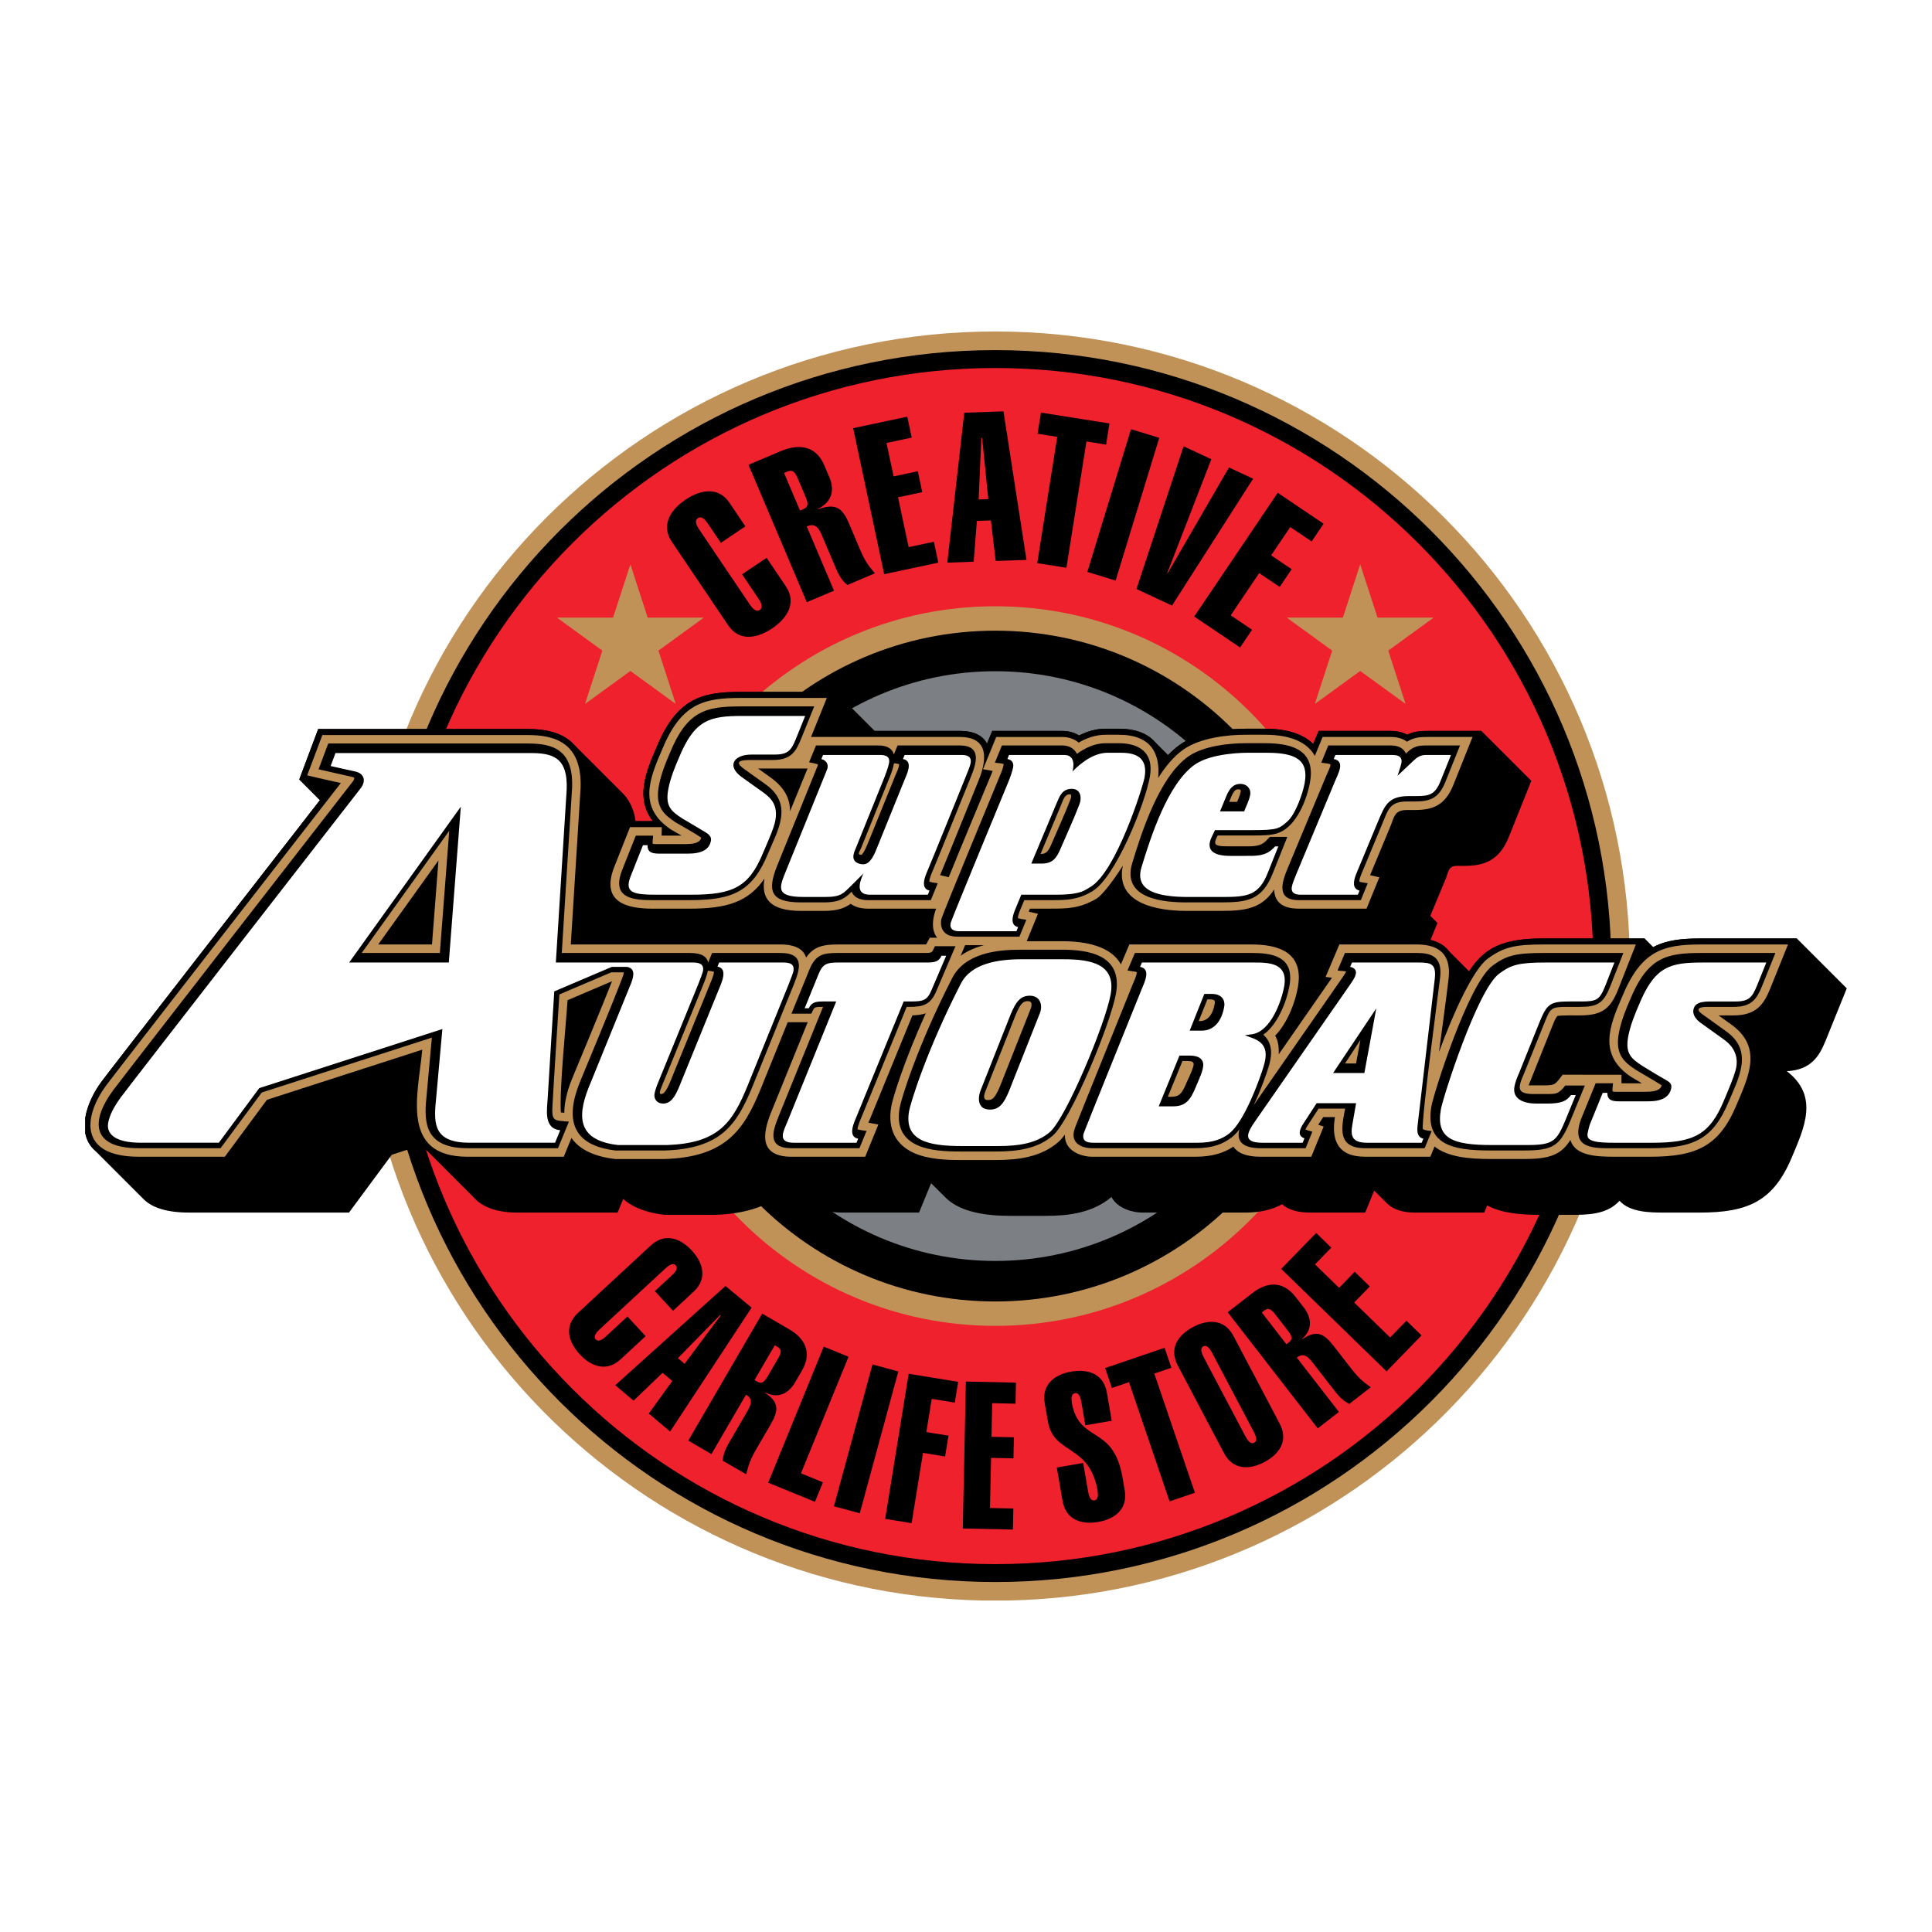
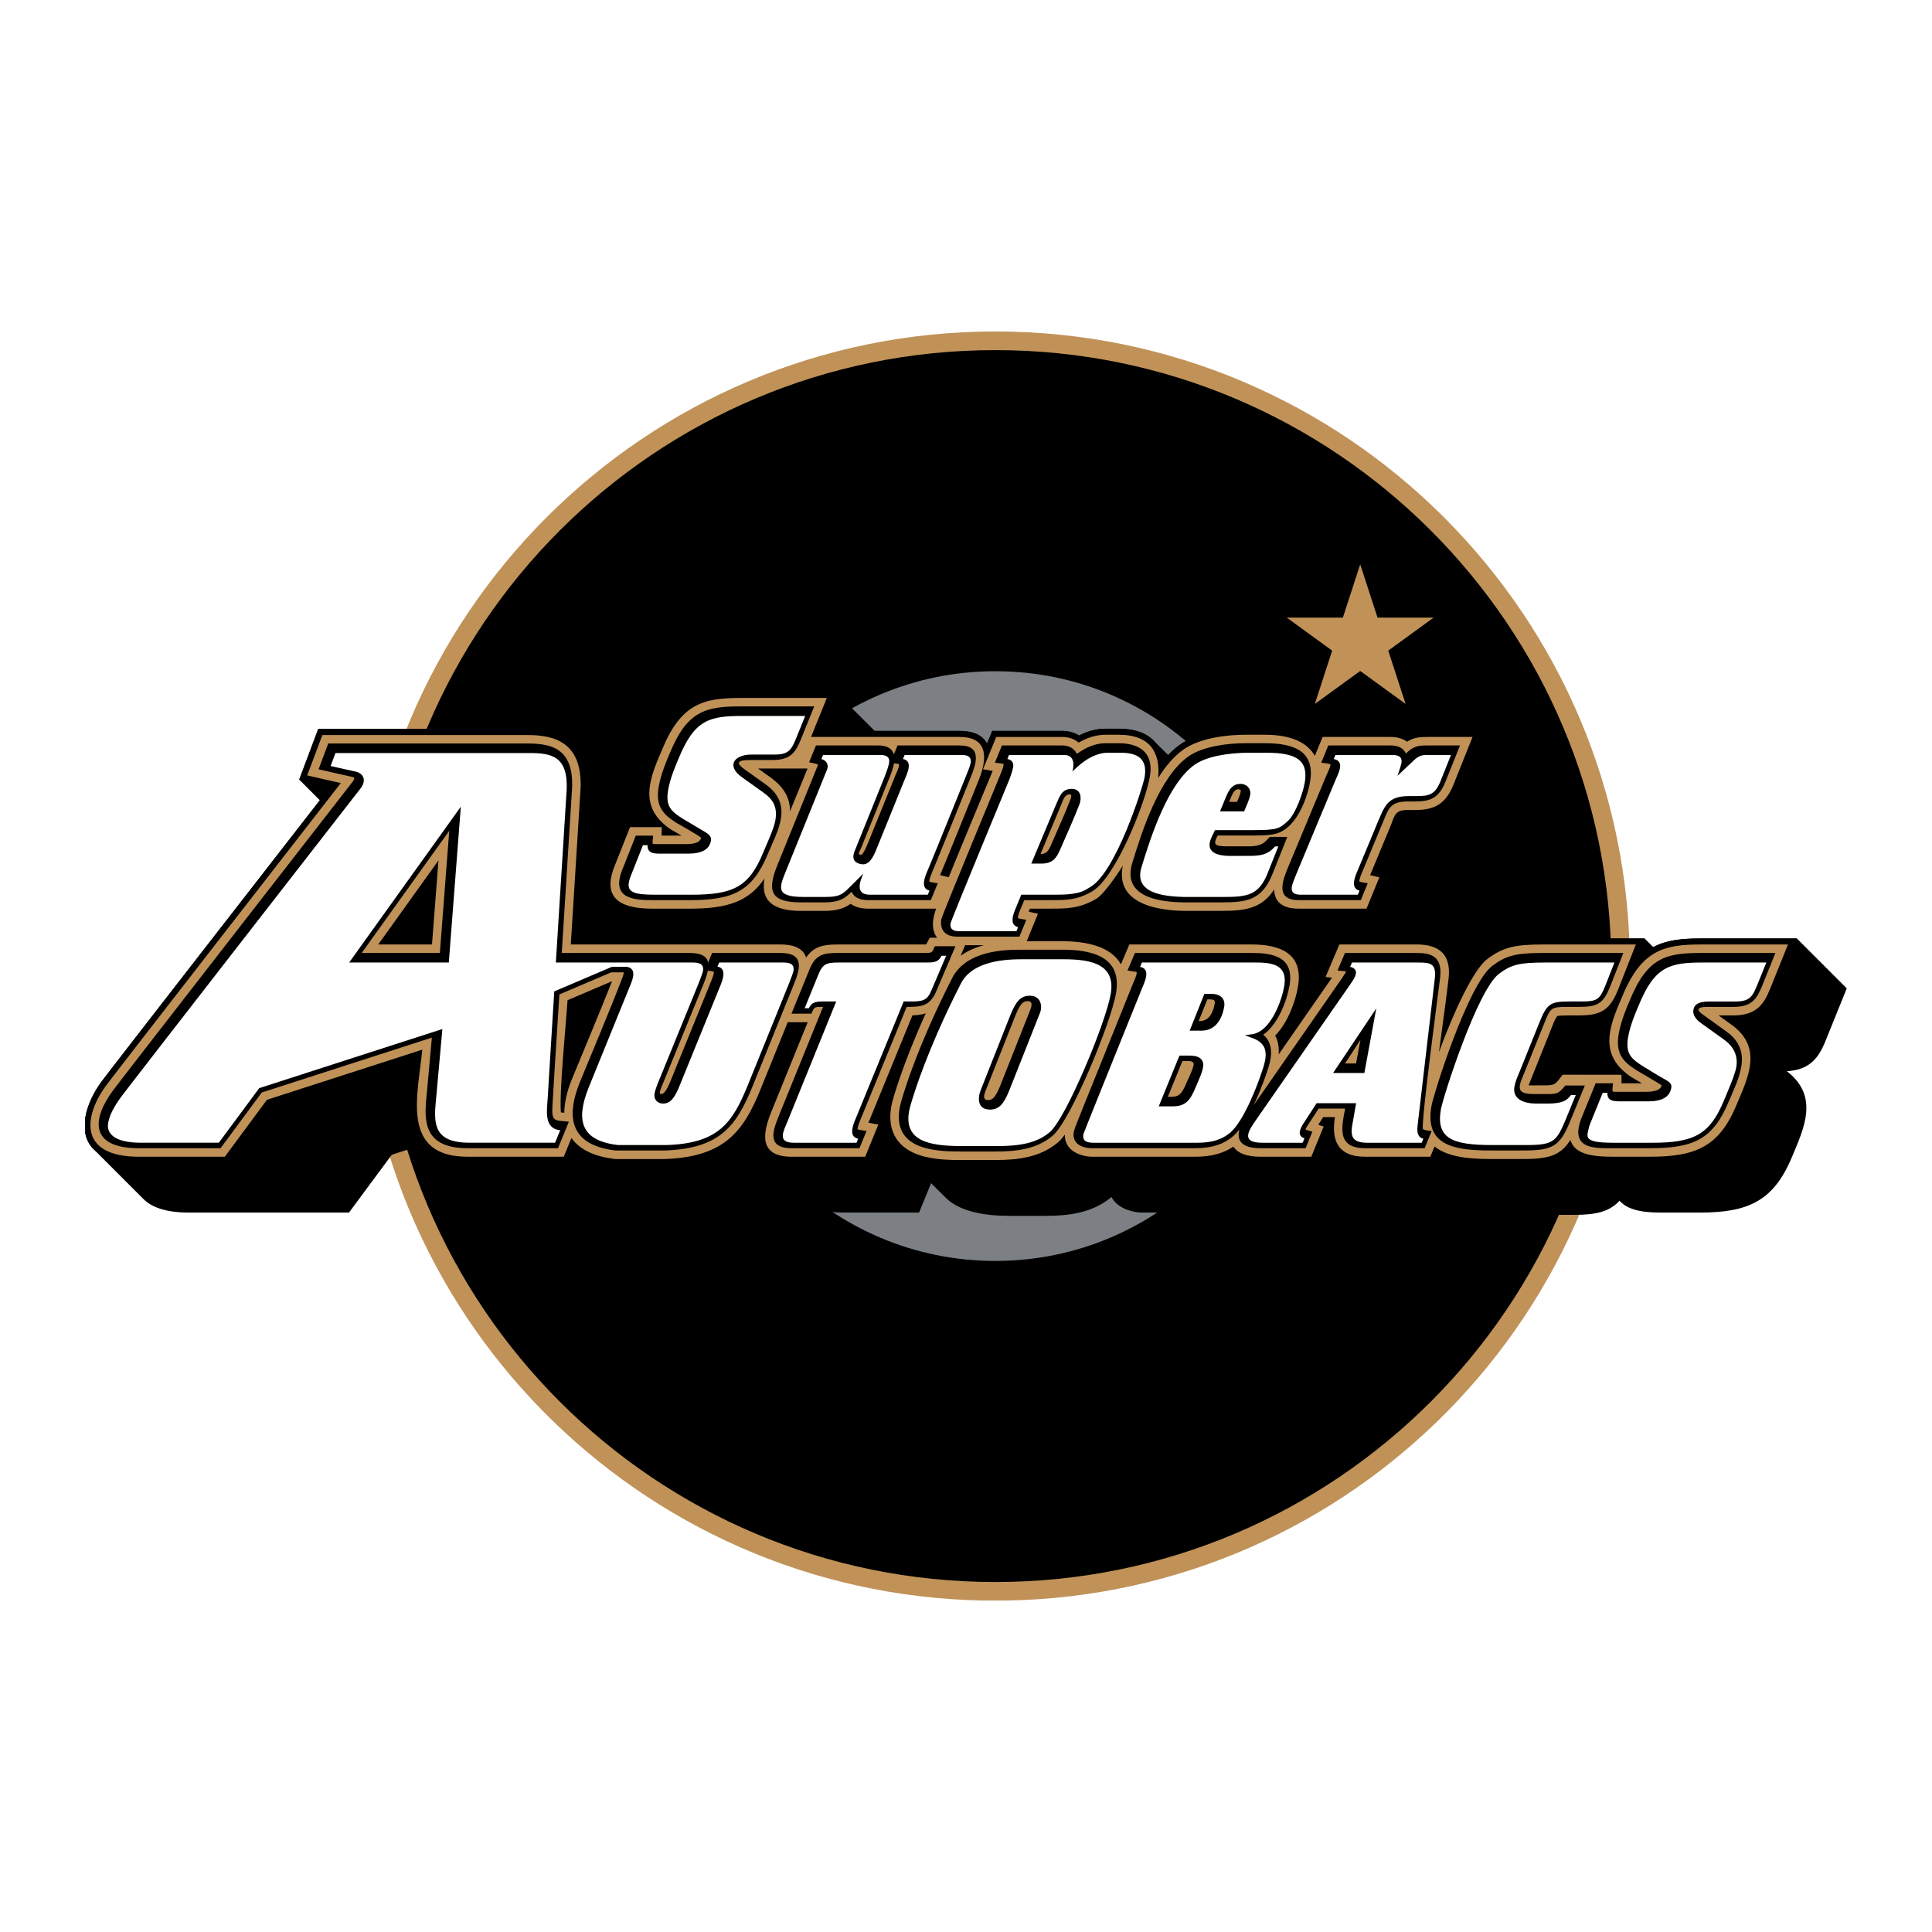
<svg xmlns="http://www.w3.org/2000/svg" version="1.0" id="Layer_1" x="0px" y="0px" width="192.756px" height="192.756px" viewBox="0 0 192.756 192.756" enable-background="new 0 0 192.756 192.756" xml:space="preserve">
  <g>
    <polygon fill-rule="evenodd" clip-rule="evenodd" fill="#FFFFFF" points="0,0 192.756,0 192.756,192.756 0,192.756 0,0  " />
    <path fill-rule="evenodd" clip-rule="evenodd" fill="#C09258" d="M35.986,96.386c0-34.969,28.347-63.315,63.315-63.315   c34.968,0,63.312,28.347,63.312,63.315c0,34.551-27.675,62.635-62.067,63.299h-2.489C63.664,159.021,35.986,130.938,35.986,96.386   L35.986,96.386z" />
    <path fill-rule="evenodd" clip-rule="evenodd" d="M37.846,96.386c0-33.94,27.514-61.455,61.456-61.455   c33.938,0,61.453,27.515,61.453,61.455s-27.515,61.453-61.453,61.453C65.36,157.839,37.846,130.326,37.846,96.386L37.846,96.386z" />
-     <path fill-rule="evenodd" clip-rule="evenodd" fill="#EE212C" d="M39.632,96.386c0-32.956,26.714-59.669,59.67-59.669   c32.954,0,59.668,26.713,59.668,59.669c0,32.954-26.714,59.668-59.668,59.668C66.346,156.055,39.632,129.34,39.632,96.386   L39.632,96.386z" />
-     <path fill-rule="evenodd" clip-rule="evenodd" fill="#C09258" d="M63.403,96.386c0-19.827,16.072-35.899,35.899-35.899   s35.897,16.072,35.897,35.899c0,19.826-16.07,35.897-35.897,35.897S63.403,116.212,63.403,96.386L63.403,96.386z" />
    <path fill-rule="evenodd" clip-rule="evenodd" d="M65.836,96.386c0-18.482,14.983-33.464,33.466-33.464   c18.479,0,33.461,14.981,33.461,33.464c0,18.479-14.981,33.462-33.461,33.462C80.819,129.849,65.836,114.865,65.836,96.386   L65.836,96.386z" />
    <path fill-rule="evenodd" clip-rule="evenodd" fill="#7C8084" d="M69.883,96.386c0-16.248,13.171-29.418,29.419-29.418   c16.246,0,29.417,13.171,29.417,29.418s-13.171,29.418-29.417,29.418C83.054,125.805,69.883,112.634,69.883,96.386L69.883,96.386z" />
    <path fill-rule="evenodd" clip-rule="evenodd" d="M74.036,57.299l1.65,2.445c0.232,0.346,0.497,0.848,0.115,1.107   c-0.38,0.256-0.749-0.177-0.983-0.524l-5.075-7.524c-0.235-0.346-0.498-0.85-0.116-1.108c0.381-0.257,0.748,0.176,0.983,0.524   l1.309,1.94l2.445-1.647l-1.578-2.341c-1.11-1.647-2.89-1.33-4.4-0.312c-1.507,1.017-2.467,2.549-1.357,4.196l5.614,8.322   c1.11,1.648,2.89,1.331,4.398,0.314c1.509-1.019,2.469-2.549,1.359-4.196l-1.918-2.844L74.036,57.299L74.036,57.299z" />
    <polygon fill-rule="evenodd" clip-rule="evenodd" points="93.615,56.136 93.171,54.05 90.656,54.585 89.598,49.615 92.012,49.101    91.57,47.015 89.156,47.528 88.446,44.194 90.963,43.658 90.52,41.571 85.119,42.719 88.214,57.285 93.615,56.136  " />
    <polygon fill-rule="evenodd" clip-rule="evenodd" points="108.395,44.045 110.356,44.357 110.689,42.25 103.853,41.167    103.518,43.274 105.481,43.585 103.485,56.188 106.398,56.646 108.395,44.045  " />
    <polygon fill-rule="evenodd" clip-rule="evenodd" points="111.306,57.924 115.658,43.684 112.839,42.822 108.485,57.061    111.306,57.924  " />
    <polygon fill-rule="evenodd" clip-rule="evenodd" points="120.853,45.818 118.086,44.526 113.386,58.766 116.932,60.417    125.022,47.762 122.616,46.641 116.487,57.211 116.448,57.194 120.853,45.818  " />
    <polygon fill-rule="evenodd" clip-rule="evenodd" points="123.726,64.598 124.918,62.831 122.786,61.392 125.628,57.179    127.673,58.558 128.868,56.79 126.821,55.409 128.729,52.583 130.861,54.022 132.053,52.252 127.477,49.166 119.147,61.511    123.726,64.598  " />
    <path fill-rule="evenodd" clip-rule="evenodd" d="M83.209,58.929l-2.721-6.41c0.962-0.408,1.249,0.266,1.607,1.112l1.324,3.119   c0.401,0.941,0.762,1.312,1.118,1.616l2.752-1.169c-0.38-0.474-0.87-0.926-1.433-2.254l-1.152-2.714   c-0.662-1.56-1.324-2.051-3.08-1.42l-0.017-0.037c1.595-0.792,1.585-2.104,1.152-3.125l-0.516-1.213   c-0.891-2.1-2.696-2.128-4.372-1.415l-3.196,1.355l5.819,13.706L83.209,58.929L83.209,58.929z M78.224,47.187l0.328-0.14   c0.444-0.188,0.725-0.057,1.003,0.597l0.858,2.022c0.278,0.653,0.174,0.947-0.268,1.136l-0.327,0.138L78.224,47.187L78.224,47.187z   " />
    <path fill-rule="evenodd" clip-rule="evenodd" d="M97.64,49.833l0.269-6.121l0.081-0.003l0.611,6.09L97.64,49.833L97.64,49.833z    M94.511,56.136l2.634-0.094l0.317-4.07l1.401-0.049l0.476,4.044l3.073-0.107l-2.297-14.819l-3.909,0.137L94.511,56.136   L94.511,56.136z" />
    <path fill-rule="evenodd" clip-rule="evenodd" d="M62.599,131.349l-2.131,1.973c-0.3,0.279-0.747,0.616-1.032,0.309   c-0.281-0.304,0.087-0.724,0.389-1.004l6.557-6.072c0.302-0.28,0.749-0.616,1.033-0.311c0.283,0.308-0.087,0.728-0.39,1.005   l-1.692,1.568l1.815,1.961l2.039-1.892c1.437-1.327,0.949-2.915-0.171-4.125c-1.121-1.208-2.667-1.817-4.101-0.488l-7.251,6.716   c-1.436,1.329-0.948,2.916,0.173,4.126c1.12,1.21,2.663,1.817,4.101,0.488l2.477-2.294L62.599,131.349L62.599,131.349z" />
    <path fill-rule="evenodd" clip-rule="evenodd" d="M67.634,135.507l4.214-4.312l0.057,0.047l-3.605,4.824L67.634,135.507   L67.634,135.507z M61.386,138.204l1.823,1.541l2.897-2.781l0.969,0.819l-2.346,3.245l2.126,1.798l8.132-12.363l-2.605-2.16   L61.386,138.204L61.386,138.204z" />
    <path fill-rule="evenodd" clip-rule="evenodd" d="M70.98,145.074l3.45-5.928c0.815,0.478,0.454,1.1,0,1.884l-1.679,2.882   c-0.509,0.873-0.6,1.368-0.642,1.819l2.341,1.362c0.161-0.574,0.248-1.214,0.963-2.442l1.458-2.509   c0.84-1.441,0.866-2.238-0.541-3.175l0.019-0.036c1.445,0.722,2.438-0.082,2.988-1.026l0.653-1.12   c1.129-1.94,0.197-3.315-1.227-4.145l-2.718-1.58l-7.375,12.669L70.98,145.074L70.98,145.074z M77.299,134.217l0.278,0.162   c0.375,0.22,0.427,0.512,0.074,1.116l-1.087,1.868c-0.354,0.605-0.631,0.706-1.007,0.486l-0.279-0.162L77.299,134.217   L77.299,134.217z" />
    <polygon fill-rule="evenodd" clip-rule="evenodd" points="81.309,149.834 82.104,147.89 79.911,146.995 84.656,135.365    82.183,134.355 76.642,147.929 81.309,149.834  " />
    <polygon fill-rule="evenodd" clip-rule="evenodd" points="85.781,150.981 89.625,136.832 87.047,136.131 83.203,150.28    85.781,150.981  " />
    <polygon fill-rule="evenodd" clip-rule="evenodd" points="90.951,151.966 92.087,144.953 94.292,145.312 94.63,143.236    92.423,142.878 92.959,139.566 95.26,139.939 95.596,137.865 90.658,137.064 88.314,151.539 90.951,151.966  " />
-     <polygon fill-rule="evenodd" clip-rule="evenodd" points="101.058,152.603 101.103,150.504 98.772,150.455 98.879,145.451    101.112,145.499 101.156,143.398 98.921,143.353 98.992,139.996 101.32,140.044 101.364,137.945 96.365,137.84 96.058,152.498    101.058,152.603  " />
    <path fill-rule="evenodd" clip-rule="evenodd" d="M110.918,141.748l-0.484-2.798c-0.331-1.929-1.93-2.384-3.554-2.104   c-1.625,0.279-2.977,1.245-2.644,3.173l0.312,1.806c0.575,3.327,4.091,2.197,4.95,6.836c0.068,0.404,0.107,0.964-0.305,1.033   c-0.409,0.07-0.56-0.468-0.631-0.873l-0.493-2.86l-2.631,0.454l0.573,3.327c0.333,1.929,1.93,2.384,3.555,2.104   c1.624-0.282,2.978-1.248,2.645-3.174l-0.217-1.258c-0.92-5.318-4.272-3.357-5.046-7.385c-0.069-0.404-0.109-0.962,0.302-1.032   c0.412-0.072,0.563,0.466,0.632,0.872l0.404,2.334L110.918,141.748L110.918,141.748z" />
    <polygon fill-rule="evenodd" clip-rule="evenodd" points="115.165,137.041 116.868,136.46 116.192,134.471 110.258,136.491    110.936,138.48 112.639,137.898 116.688,149.792 119.215,148.931 115.165,137.041  " />
-     <path fill-rule="evenodd" clip-rule="evenodd" d="M122.113,144.97c0.911,1.732,2.571,1.671,4.03,0.903   c1.459-0.769,2.446-2.104,1.532-3.834l-4.61-8.744c-0.911-1.729-2.571-1.67-4.028-0.902c-1.459,0.77-2.447,2.104-1.532,3.836   L122.113,144.97L122.113,144.97z M125.093,142.864c0.192,0.363,0.4,0.882,0.034,1.077c-0.369,0.196-0.68-0.27-0.872-0.635   l-4.169-7.904c-0.192-0.365-0.4-0.886-0.03-1.078c0.367-0.194,0.676,0.271,0.868,0.635L125.093,142.864L125.093,142.864z" />
+     <path fill-rule="evenodd" clip-rule="evenodd" d="M122.113,144.97c0.911,1.732,2.571,1.671,4.03,0.903   c1.459-0.769,2.446-2.104,1.532-3.834l-4.61-8.744c-0.911-1.729-2.571-1.67-4.028-0.902L122.113,144.97L122.113,144.97z M125.093,142.864c0.192,0.363,0.4,0.882,0.034,1.077c-0.369,0.196-0.68-0.27-0.872-0.635   l-4.169-7.904c-0.192-0.365-0.4-0.886-0.03-1.078c0.367-0.194,0.676,0.271,0.868,0.635L125.093,142.864L125.093,142.864z" />
    <path fill-rule="evenodd" clip-rule="evenodd" d="M133.583,140.869l-4.201-5.419c0.748-0.58,1.191-0.01,1.746,0.706l2.046,2.637   c0.615,0.797,1.042,1.066,1.443,1.274l2.142-1.66c-0.475-0.361-1.034-0.683-1.904-1.805l-1.781-2.293   c-1.021-1.321-1.749-1.641-3.146-0.688l-0.025-0.032c1.21-1.069,0.837-2.292,0.168-3.153l-0.796-1.023   c-1.375-1.774-2.999-1.427-4.302-0.417l-2.486,1.927l8.987,11.586L133.583,140.869L133.583,140.869z M125.886,130.946l0.254-0.198   c0.344-0.267,0.632-0.205,1.062,0.348l1.326,1.71c0.429,0.553,0.418,0.848,0.073,1.114l-0.254,0.198L125.886,130.946   L125.886,130.946z" />
    <polygon fill-rule="evenodd" clip-rule="evenodd" points="141.824,133.235 140.319,131.77 138.695,133.442 135.106,129.952    136.666,128.351 135.161,126.887 133.604,128.489 131.194,126.149 132.82,124.479 131.315,123.014 127.827,126.599    138.338,136.821 141.824,133.235  " />
-     <polygon fill-rule="evenodd" clip-rule="evenodd" fill="#C09258" points="70.216,61.622 65.691,64.912 67.418,70.23 62.895,66.942    58.367,70.232 60.096,64.912 55.569,61.622 61.164,61.622 62.895,56.3 64.621,61.622 70.216,61.622  " />
    <polygon fill-rule="evenodd" clip-rule="evenodd" fill="#C09258" points="143.031,61.622 138.506,64.912 140.236,70.23    135.708,66.942 131.181,70.232 132.91,64.912 128.384,61.622 133.979,61.622 135.708,56.3 137.438,61.622 143.031,61.622  " />
    <path fill-rule="evenodd" clip-rule="evenodd" d="M98.476,74.196l0.521-1.27h6.976c0.65,0,1.222,0.168,1.691,0.458   c0.761-0.392,1.649-0.679,2.638-0.679h1.312c1.66,0,2.799,0.46,3.522,1.222l1.408,1.406c0.375-0.395,0.773-0.751,1.199-1.051   c1.882-1.304,4.767-1.577,6.547-1.577h1.909c2.257,0,3.841,0.558,4.825,1.523l0.534-1.302h7.175c0.632,0,1.191,0.13,1.662,0.379   c0.703-0.35,1.369-0.379,2.056-0.379h5.35l4.978,4.978l-2.259,5.639c-0.968,2.368-2.516,2.843-4.399,2.843h-0.768   c-0.893,0-0.842,0.66-1.133,1.337l-1.517,3.65l0.713,0.711l-0.696,1.698c0.696,0.166,1.37,0.493,1.833,1.105l2.021,2.023   c1.516-2.335,3.319-3.279,7.411-3.279h10.101l0.858,0.862c1.327-0.707,2.877-0.862,4.748-0.862h9.583l4.978,4.978l-2.14,5.292   c-0.604,1.47-1.445,2.854-3.84,2.971c3.248,2.508,1.728,5.663,0.495,8.601c-1.843,4.39-4.389,5.506-9.184,5.506h-3.549   c-1.407,0-3.43-0.018-4.453-1.181c-0.993,1.078-2.312,1.407-4.473,1.407h-3.474c-1.765,0-3.776-0.128-5.259-0.943l-0.295,0.717   h-6.899c-1.266,0-2.146-0.319-2.729-0.85l-1.35-1.338l-0.896,2.188h-5.475c-1.271,0-2.212-0.283-2.819-0.833   c-0.964,0.53-2.136,0.833-3.664,0.833h-10.302c-0.833,0-2.424-0.352-3.057-1.553c-1.892,1.596-4.298,1.879-6.528,1.879h-3.646   c-2.293,0-4.846-0.354-6.31-1.757l-1.51-1.499l-1.201,2.93h-7.725c-1.319,0-2.164-0.329-2.659-0.878l-2.146-2.146   c-1.566,1.916-3.853,3.128-7.888,3.252H66.32c-1.452-0.167-3.013-0.582-4.141-1.589l-0.56,1.36h-9.984   c-2.212,0-3.6-0.609-4.444-1.582l-5.145-5.143l-2.957,0.955l-4.27,5.77H18.844c-2.233,0-3.653-0.504-4.477-1.296l-4.865-4.864   c-0.56-0.487-0.873-1.095-0.999-1.762v-1.523c0.201-1.251,0.838-2.554,1.613-3.602c0.844-1.145,16.123-20.796,21.794-28.089   l-2.054-2.058l1.892-5.051h20.897c1.57,0,3.382,0.257,4.577,1.507l4.849,4.85c0.661,0.631,1.154,1.539,1.346,2.836h1.722   c-1.774-2.254-0.698-4.921,0.341-7.309c2.002-4.905,4.486-5.584,8.371-5.584h9.523l3.894,3.892h8.486   C97.237,72.926,98.077,73.43,98.476,74.196L98.476,74.196z" />
    <path fill-rule="evenodd" clip-rule="evenodd" d="M160.5,101.162c-0.717,0.539-1.633,0.742-2.92,0.742   c-0.087-0.003-1.387-0.014-1.857,0.014c-0.915,1.621-2.165,5.354-2.331,5.771h0.711c0.995,0,0.917-0.299,1.515-1.065l5.325,0.009   C159.596,104.945,159.85,103.025,160.5,101.162L160.5,101.162z M8.504,113.025v-1.469c0.194-1.257,0.833-2.569,1.613-3.624   c0.904-1.225,18.335-23.643,22.837-29.432c-1.036-0.234-2.07-0.475-3.104-0.718l1.899-5.048h20.897   c2.691,0,6.093,0.755,5.873,5.967l-0.933,14.93h20.286c1.222,0,2.109,0.304,2.648,0.887c0.85-0.766,1.897-0.887,3.004-0.887h8.516   c0.123-0.224,0.239-0.449,0.357-0.676h0.167c-0.133-0.554-0.095-1.15,0.029-1.703h-6.006c-0.611,0-1.2-0.116-1.709-0.379   c-0.782,0.456-1.629,0.601-2.732,0.601h-2.222c-2.469,0-3.853-0.798-4.22-2.228c-1.665,1.564-3.854,2.006-6.898,2.006h-3.684   c-2.389,0-6.043-0.621-4.425-4.906l1.754-4.421h2.688c-1.774-2.254-0.698-4.921,0.341-7.309c2.002-4.905,4.486-5.584,8.371-5.584   h9.523l-1.572,3.892h13.951c1.482,0,2.323,0.504,2.721,1.27l0.521-1.27h6.976c0.65,0,1.222,0.168,1.691,0.458   c0.761-0.392,1.649-0.679,2.638-0.679h1.312c2.799,0,4.116,1.313,4.468,3.153c0.502-0.607,1.055-1.148,1.662-1.576   c1.882-1.304,4.767-1.577,6.547-1.577h1.909c2.257,0,3.841,0.558,4.825,1.523l0.534-1.302h7.175c0.632,0,1.191,0.13,1.662,0.379   c0.703-0.35,1.369-0.379,2.056-0.379h5.35l-2.257,5.642c-0.968,2.367-2.518,2.843-4.401,2.843h-0.768   c-0.893,0-0.84,0.661-1.131,1.337l-1.726,4.144l0.92,0.216l-1.697,4.146h-7.174c-1.413,0-2.281-0.481-2.713-1.232   c-1.379,1.348-3.213,1.454-5.049,1.454h-3.44c-2.347,0-6.122-0.459-6.901-3.213c-1.923,2.633-3.283,2.991-6.649,2.991h-0.646   l-0.841,2.054h2.612c2.007,0,4.349,0.333,5.743,1.725l0.594-1.401h12.58c2.789,0,5.94,0.882,5.222,4.96   c-0.174,0.984-0.583,2.336-1.269,3.558l0.102,0.071l2.937-4.22l-0.435-0.08l1.816-4.29h8.089c1.687,0,4.177,0.549,3.805,4.034   c-0.106,0.906-0.223,1.812-0.342,2.72c2.235-4.911,3.486-6.753,9.203-6.753h10.101l-0.899,2.289   c1.683-1.949,3.74-2.289,6.506-2.289h9.583l-2.14,5.294c-0.603,1.47-1.443,2.855-3.838,2.969c3.248,2.509,1.726,5.664,0.495,8.6   c-1.845,4.393-4.39,5.509-9.185,5.509h-3.549c-1.406,0-3.429-0.02-4.454-1.183c-0.989,1.08-2.312,1.407-4.473,1.407h-3.474   c-1.764,0-3.776-0.126-5.259-0.943l-0.294,0.719h-6.898c-2.615,0-3.585-1.369-3.697-3.123l-1.279,3.123h-5.476   c-1.271,0-2.212-0.285-2.817-0.833c-0.965,0.53-2.137,0.833-3.665,0.833H108.97c-0.831,0-2.423-0.352-3.054-1.555   c-1.895,1.595-4.3,1.881-6.527,1.881h-3.649c-3.246,0-7.017-0.71-7.474-4.104l-1.548,3.778h-7.722c-3.686,0-3.679-2.59-2.635-5.21   l3.334-8.214h-0.703l-2.561,6.32c-1.71,4.178-3.701,7.133-10.13,7.328l-4.957,0.002c-1.454-0.167-3.012-0.58-4.141-1.588   l-0.558,1.361H46.66c-6.936,0-5.75-5.979-5.223-10.428L27,110.233l-4.269,5.771h-8.864C10.292,116.004,8.81,114.701,8.504,113.025   L8.504,113.025z M88.223,111.69c-0.014-0.434,0.024-0.906,0.113-1.42c0.058-0.335,0.27-1.119,0.645-2.254l-1.504,3.537   L88.223,111.69L88.223,111.69z M56.659,107.072c0.577-1.391,2.276-5.472,3.317-8.063l-2.781,1.188   C57.033,102.49,56.808,104.778,56.659,107.072L56.659,107.072z M42.981,87.933l-4.079,5.698h3.641L42.981,87.933L42.981,87.933z    M77.475,77.264c0.698,0.544,1.181,1.125,1.493,1.732l0.694-1.732H77.475L77.475,77.264z" />
    <path fill-rule="evenodd" clip-rule="evenodd" fill="#C09258" d="M96.292,94.299l-0.449,1.055c0.707-0.506,1.517-0.838,2.339-1.055   H96.292L96.292,94.299z M78.821,80.946l1.749-4.272h-4.94l1.237,0.884C78.336,78.606,78.828,79.752,78.821,80.946L78.821,80.946z    M43.1,94.228l0.645-8.381l-6.008,8.381H43.1L43.1,94.228z M56.299,111.026c0.007-1,0.265-2.117,0.741-3.312   c0.297-0.729,3.064-7.352,4.023-9.816l-4.439,1.893c-0.157,2.472-0.819,8.884-0.667,11.192L56.299,111.026L56.299,111.026z    M140.381,74c0.676-0.434,1.295-0.474,2.069-0.474h4.468l-1.93,4.817c-0.847,2.077-2.121,2.471-3.847,2.471h-0.768   c-1.281,0-1.257,0.713-1.681,1.698l-1.996,4.8l0.922,0.218l-1.28,3.126h-6.772c-1.817,0-2.412-0.843-2.445-1.913   c-0.51,0.799-1.108,1.301-1.786,1.615c-1.003,0.466-2.187,0.521-3.53,0.521h-3.44c-2.818,0-7.136-0.684-6.34-4.511   c-1.087,1.723-2.128,3.004-2.644,3.303c-1.684,0.979-2.918,0.984-4.567,0.984h-2.055l-0.063,0.152l-0.064,0.148l0.925,0.217   l-1.121,2.733h3.505c2.393,0,4.891,0.492,5.892,2.309l0.842-1.984h12.184c2.76,0,5.239,0.821,4.633,4.259   c-0.247,1.391-0.976,3.507-2.27,4.841c0.289,0.475,0.392,1.119,0.355,1.863l5.313-7.645c-0.265-0.028-0.503-0.055-0.635-0.079   l1.373-3.239h7.691c1.591,0,3.523,0.453,3.209,3.37c-0.285,2.455-0.64,4.909-0.962,7.367c1.4-3.832,3.407-8.248,4.855-9.312   c1.575-1.16,2.715-1.425,5.563-1.425h9.224l-1.806,4.59c-0.802,1.943-1.688,2.486-3.816,2.486c0,0-1.949-0.025-2.218,0.064   c-0.252,0.337-0.376,0.707-0.533,1.099l-2.327,5.817h1.595c1.096,0,1.063-0.114,1.806-1.062l5.866,0.008v0.849h2.036   c-0.352-0.203-0.701-0.408-1.046-0.618c-3.317-2.192-2.235-5.013-0.94-7.983c1.901-4.66,4.134-5.249,7.867-5.249h8.696   l-1.804,4.471c-0.589,1.432-1.317,2.605-3.615,2.605h-1.513l1.274,0.913c3.214,2.295,1.657,5.312,0.511,8.047   c-1.726,4.108-4.007,5.141-8.634,5.141h-3.549c-1.845,0-3.934-0.11-4.379-1.677c-0.903,1.45-2.029,1.902-4.548,1.902h-3.474   c-2.062,0-4.218-0.188-5.535-1.247l-0.416,1.021h-6.5c-2.809,0-3.378-1.72-3.02-3.951h-1.169l-0.493,0.761l0.537,0.18l-1.233,3.011   h-5.074c-1.484,0-2.308-0.411-2.7-1.006c-0.933,0.622-2.108,1.006-3.782,1.006H108.97c-1.053,0-2.788-0.554-2.727-2.206   c-0.232,0.314-0.45,0.564-0.65,0.737c-1.731,1.5-3.981,1.795-6.204,1.795h-3.649c-1.335,0-3.186-0.064-4.627-0.733   c-1.587-0.741-2.617-2.203-2.188-4.626c0.135-0.76,1.193-4.322,3.437-9.273c-0.397,0.131-0.837,0.184-1.329,0.201l-4.252,10.379   l-0.14,0.328l0.995,0.183l-1.317,3.216h-7.321c-3.341,0-2.884-2.375-2.079-4.391l3.666-9.032h-1.993l-2.711,6.691   c-1.659,4.051-3.478,6.772-9.586,6.959h-4.915c-2.184-0.253-3.599-0.999-4.366-2.103l-0.768,1.875H46.66   c-6.799,0-4.924-6.303-4.531-10.682l-15.496,5l-4.203,5.682h-8.563c-6.163,0-5.462-4.154-3.27-7.12   c0.95-1.285,20.129-25.948,23.407-30.163c-1.121-0.249-2.239-0.503-3.356-0.766l1.515-4.023h20.482   c2.567,0,5.474,0.648,5.278,5.337l-0.975,15.558h20.923c1.582,0,2.312,0.534,2.556,1.307c0.756-1.126,1.771-1.307,3.097-1.307H92.4   c0.119-0.235,0.248-0.454,0.362-0.675h0.74c-0.601-0.736-0.491-1.904-0.103-2.899h-6.812c-0.672,0-1.268-0.157-1.718-0.485   c-0.737,0.527-1.527,0.708-2.723,0.708h-2.222c-3.08,0-4.006-1.229-3.653-3.226c-1.601,2.353-3.798,3.003-7.465,3.003h-3.684   c-2.505,0-5.192-0.588-3.867-4.09l1.603-4.041h3.17l-0.019,0.843h1.993c-0.454-0.261-0.869-0.495-1.027-0.588   c-3.293-2.178-2.232-4.969-0.947-7.921c1.889-4.638,4.109-5.225,7.824-5.225h8.639l-1.573,3.892h14.836   c3.089,0,2.632,2.51,1.875,4.351c0,0-3.292,8.156-3.776,9.291l-0.06,0.144l0.864,0.205c1.409-3.476,2.868-6.935,4.3-10.398   l0.087-0.202l-0.966-0.172l1.317-3.218h6.576c0.686,0,1.237,0.217,1.648,0.561c0.77-0.447,1.675-0.783,2.681-0.783h1.312   c3.224,0,4.162,1.853,3.938,4.315c0.726-1.157,1.566-2.166,2.532-2.848c1.72-1.191,4.441-1.468,6.206-1.468h1.909   c2.766,0,4.293,0.867,4.985,2.109l0.775-1.887h6.773C139.422,73.525,139.974,73.7,140.381,74L140.381,74z" />
    <path fill-rule="evenodd" clip-rule="evenodd" d="M118.462,105.858h-0.489l-1.458,3.569h0.308c0.798,0,1.092-0.241,1.61-1.53   c0,0,0.816-1.639,0.633-1.835C119.013,105.971,118.958,105.858,118.462,105.858L118.462,105.858z M126.573,106.433   c-0.206,0.675-0.759,2.287-1.498,3.838l8.832-12.701l0.201-0.307c0.07-0.106,0.146-0.216,0.194-0.339   c-0.197-0.06-0.592-0.049-0.857-0.097l0.742-1.749h7.131c1.421,0,2.597,0.292,2.367,2.428c-0.122,1.056-1.898,14.26-1.725,15.148   c0.246,0.142,0.614,0.146,0.874,0.199l-0.698,1.705h-5.93c-2.884,0-2.344-2.126-2.003-3.95h-2.645l-1.139,1.749   c-0.073,0.107-0.137,0.237-0.172,0.333c0.217,0.097,0.462,0.145,0.688,0.221l-0.676,1.647h-4.506c-1.966,0-2.381-0.855-2.096-1.882   c-0.242,0.312-0.49,0.576-0.744,0.777c-0.831,0.657-1.9,1.104-3.643,1.104H108.97c-1.135,0-2.288-0.562-1.707-2.064l0.188-0.481   l0.658-1.653c1.616-4.028,3.244-8.054,4.87-12.079c0.137-0.336,0.423-0.911,0.438-1.267l-0.087-0.056   c-0.311-0.048-0.575-0.083-0.839-0.131l0.741-1.749h11.623c1.956,0,4.324,0.273,3.797,3.264c-0.274,1.564-1.169,3.889-2.617,4.892   C127.043,104.096,126.896,105.374,126.573,106.433L126.573,106.433z M134.192,106.102h1.103l0.435-2.353   C135.108,104.717,134.476,105.674,134.192,106.102L134.192,106.102z M120.458,99.708l-0.866,2.169h0.085   c0.727,0,1.3-0.508,1.522-1.764c0.039-0.228,0.006-0.405-0.479-0.405H120.458L120.458,99.708z M101.327,101.267l-2.975,7.516   c-0.134,0.316-0.38,0.97,0.21,0.97c0.408,0,0.693-0.135,1.212-1.383l2.976-7.516c0.134-0.321,0.388-0.969-0.212-0.969   C102.131,99.885,101.846,100.02,101.327,101.267L101.327,101.267z M95.739,114.885c-2.689,0-6.699-0.29-5.979-4.365   c0.145-0.827,1.705-6.033,5.225-12.906c1.25-2.493,4.438-2.862,6.73-2.862h4.225c2.656,0,6.085,0.501,5.403,4.365   c-0.528,3.005-4.499,12.62-6.305,14.18c-1.489,1.29-3.469,1.589-5.649,1.589H95.739L95.739,114.885z M62.232,97.011l-1.241-0.003   l-5.182,2.208c-0.229,3.694-0.481,7.39-0.689,11.084c-0.09,1.615,0.15,1.471,1.64,1.608l-1.087,2.65H46.66   c-4.233,0-4.376-2.502-4.12-5.007c0.056-0.533,0.38-4.151,0.546-6.026l-16.971,5.476l-4.112,5.558h-8.135   c-4.979,0-4.691-2.923-2.589-5.768c1.038-1.404,23.866-30.751,23.866-30.751c0.348-0.43,0.189-0.488-0.056-0.54   c-1.099-0.253-2.208-0.486-3.307-0.747l0.967-2.573h19.897c2.379,0,4.595,0.49,4.43,4.447l-1.029,16.451h12.801   c1.199,0,1.686,0.392,1.804,0.96l0.394-0.96h6.827c2.556,0,1.87,1.78,1.293,3.225l-4.073,10.053c-1.585,3.87-3.16,6.258-8.813,6.43   h-4.853c-4.408-0.508-5.036-3.151-3.601-6.753c0.984-2.42,2.916-6.964,4.231-10.394C62.133,97.446,62.229,97.221,62.232,97.011   L62.232,97.011z M70.625,96.843c-0.094,0.473-0.295,0.985-0.486,1.46l-4.094,10.032l-0.099,0.252   c-0.042,0.107-0.235,0.565-0.005,0.565c0.203,0,0.464-0.074,0.977-1.347l3.878-9.528c0.114-0.29,0.442-1.002,0.434-1.322   C71.039,96.896,70.83,96.871,70.625,96.843L70.625,96.843z M36.088,95.076h7.797l0.936-12.188L36.088,95.076L36.088,95.076z    M84.75,89.174c-0.684,0.637-1.303,0.858-2.604,0.858h-2.222c-3.083,0-3.402-1.148-2.36-3.728L81.619,76.3   c-0.083-0.109-0.723-0.207-0.896-0.248l0.688-1.679h6.208c0.966,0,1.416,0.368,1.563,0.896l0.367-0.896h6.206   c2.271,0,1.633,1.863,1.09,3.182c0,0-3.287,8.146-3.77,9.281c-0.097,0.227-0.375,0.853-0.358,1.111   c0.195,0.111,0.603,0.124,0.84,0.179l-0.689,1.682h-6.28c-0.897,0-1.408-0.329-1.623-0.842L84.75,89.174L84.75,89.174z    M88.759,77.554l-2.862,7.091c-0.126,0.309-0.418,0.635,0.026,0.635c0.211,0,0.636-1.069,0.692-1.21l2.722-6.718   c0.142-0.347,0.36-0.732,0.369-1.116c-0.083-0.022-0.169-0.039-0.261-0.053l-0.249-0.032   C89.115,76.619,88.933,77.117,88.759,77.554L88.759,77.554z M126.968,87.17c-1.064,2.669-2.596,2.861-5.163,2.861h-3.44   c-2.102,0-6.509-0.28-5.398-3.933c0.904-2.972,2.665-8.559,5.604-10.632c1.488-1.034,3.974-1.317,5.72-1.317h1.909   c2.948,0,5.04,0.815,4.501,3.885c-0.286,1.62-1.334,4.559-3.359,5.132c-0.572,0.162-1.334,0.194-2.529,0.194h-3.325l-0.128,0.265   c-0.226,0.475-0.103,0.618,0.062,0.694c0.237,0.111,0.642,0.118,1.107,0.118h1.462c0.781,0,1.712,0.084,2.312-0.535l0.387-0.406   h1.746L126.968,87.17L126.968,87.17z M123.789,78.974c0.019-0.114-0.014-0.226-0.253-0.226c-0.199,0-0.407,0.065-0.695,0.747   l-0.207,0.507h0.788l0.15-0.349C123.678,79.396,123.751,79.18,123.789,78.974L123.789,78.974z M103.812,85.207   c0.575-0.022,0.772-0.215,1.156-1.145c0.61-1.431,1.281-2.86,1.834-4.312c0.034-0.091,0.183-0.505-0.07-0.505   c-0.525,0-0.674,0.614-0.838,0.997L103.812,85.207L103.812,85.207z M110.301,74.15h1.312c1.983,0,3.544,0.874,3.111,3.339   c-0.465,2.651-3.418,10.082-5.768,11.449c-1.478,0.859-2.512,0.87-4.143,0.87h-2.621l-0.278,0.671   c-0.096,0.227-0.377,0.854-0.356,1.113c0.181,0.105,0.609,0.123,0.838,0.178l-0.689,1.683h-6.187c-1.744,0-1.68-1.322-1.613-1.705   c0.041-0.244,1.553-3.921,2.955-7.328c1.442-3.501,2.877-6.976,2.877-6.976c0.159-0.369,0.349-0.809,0.401-1.213   c-0.265-0.101-0.599-0.087-0.881-0.138l0.705-1.72h6.008c0.772,0,1.238,0.372,1.474,0.839   C108.264,74.618,109.237,74.15,110.301,74.15L110.301,74.15z M76.598,85.22c-1.533,3.689-3.44,4.588-7.791,4.588h-3.684   c-1.976,0-4.117-0.186-3.077-2.938l1.387-3.498h1.729c-0.003,0.199-0.094,0.651-0.036,0.809c0.145,0.044,0.352,0.034,0.504,0.034   h2.8c1.187,0,1.45-0.318,1.527-0.634c-0.171-0.14-0.64-0.427-1.16-0.732c-0.575-0.336-1.169-0.669-1.367-0.787   c-1.167-0.773-2.074-1.517-1.706-3.602c0.22-1.258,0.793-2.596,1.083-3.265c1.728-4.255,3.576-4.716,7.045-4.716h7.381   l-1.327,3.283c-0.519,1.27-1.019,2.063-2.807,2.063h-2.305c-1.428,0-1.249,0.404-0.536,0.908l2.116,1.513   C79.217,80.276,77.58,82.859,76.598,85.22L76.598,85.22z M78.995,114.559c-2.561,0-1.867-1.79-1.293-3.227l4.414-10.875h-0.291   c-0.682,0-0.604,0.143-0.878,0.678h-1.983l1.774-4.356c0.607-1.517,1.354-1.701,2.786-1.701H92.4c0.684,0,0.605-0.14,0.878-0.676   h2.05l-1.872,4.392c-0.594,1.452-1.321,1.663-2.78,1.663H90.46l-4.466,10.9c-0.116,0.285-0.445,1.001-0.435,1.319   c0.283,0.092,0.604,0.104,0.896,0.158l-0.706,1.724H78.995L78.995,114.559z M148.658,114.783c-3.77,0-6.516-0.597-5.841-4.439   c0.208-1.177,3.653-12.205,6.105-14.007c1.368-1.008,2.302-1.259,5.062-1.259h7.979l-1.346,3.424   c-0.664,1.603-1.222,1.955-3.032,1.955h-1.15c-1.726,0-1.742,0.084-2.387,1.696l-2.006,4.98c-0.634,1.447-0.729,2.02,1.034,2.02   h1.025c1.123,0,1.366,0.048,2.068-0.85h1.95l-1.46,3.556c-0.995,2.382-1.619,2.924-4.529,2.924H148.658L148.658,114.783z    M161.059,114.559c-1.931,0-4.404,0.151-3.335-2.863l1.473-3.617h1.732c-0.006,0.22-0.094,0.629-0.034,0.815   c0.16,0.046,0.341,0.034,0.507,0.034h2.825c1.176,0,1.473-0.316,1.56-0.646c-0.838-0.537-1.717-1.016-2.567-1.534   c-1.176-0.778-2.088-1.527-1.717-3.628c0.224-1.274,0.805-2.633,1.097-3.303c1.742-4.276,3.604-4.739,7.093-4.739h7.439   l-1.332,3.303c-0.527,1.28-1.028,2.076-2.83,2.076h-2.606c-1.179,0-1.115,0.364-0.318,0.877l2.192,1.576   c2.756,1.965,1.199,4.698,0.224,7.027c-1.56,3.71-3.468,4.621-7.853,4.621H161.059L161.059,114.559z M140.277,75.175   c0.766-0.763,1.249-0.802,2.173-0.802h3.216l-1.465,3.651c-0.678,1.663-1.564,1.94-3.06,1.94h-0.768   c-1.779,0-1.894,0.893-2.46,2.213l-1.735,4.179l-0.198,0.476c-0.1,0.227-0.379,0.856-0.36,1.115   c0.183,0.104,0.609,0.123,0.838,0.178l-0.688,1.682h-6.204c-2.336,0-1.612-1.919-1.092-3.187l3.826-9.175   c0.133-0.334,0.412-0.827,0.451-1.177c-0.27-0.128-0.638-0.121-0.93-0.174l0.705-1.722h6.205c0.927,0,1.356,0.382,1.532,0.812   L140.277,75.175L140.277,75.175z" />
    <path fill-rule="evenodd" clip-rule="evenodd" fill="#FFFFFF" d="M44.778,96.028l1.198-15.546L34.837,96.028H44.778L44.778,96.028z    M10.791,112.038c0.133-0.763,0.57-1.621,1.293-2.599c1.038-1.404,23.851-30.73,23.851-30.73c0.713-0.884,0.287-1.573-0.479-1.734   c-0.812-0.188-1.921-0.417-2.471-0.548l0.486-1.295h19.38c2.203,0,3.824,0.341,3.685,3.66L55.457,96.03h13.597   c0.592,0,1.22,0.066,1.081,0.861c-0.027,0.152-0.298,0.877-0.483,1.338l-4.093,10.028c-0.101,0.284-0.205,0.574-0.254,0.859   c-0.101,0.566,0.287,0.987,0.843,0.987c0.758,0,1.184-0.604,1.669-1.813l3.878-9.526c0.236-0.601,1.014-2.121-0.111-2.327   l0.167-0.408h6.329c0.594,0,1.22,0.066,1.08,0.861c-0.025,0.152-0.298,0.877-0.483,1.338l-4.071,10.05   c-1.519,3.711-2.882,5.803-8.13,5.963h-4.802c-3.74-0.428-4.247-2.467-2.947-5.726l3.966-9.75c0.312-0.77,0.996-2.095-0.13-2.302   h-1.517l-5.747,2.448c0,0-0.596,9.546-0.649,10.57c-0.059,1.157-0.462,3.123,1.243,3.28l-0.514,1.25h-8.515   c-3.511,0-3.621-1.782-3.373-4.18c0.073-0.73,0.645-7.162,0.645-7.162l-18.272,5.896l-4.032,5.446h-7.755   C11.31,114.014,10.615,113.022,10.791,112.038L10.791,112.038z M106.936,78.702c0.897,0,1.007,0.891,0.769,1.517   c-0.553,1.463-1.229,2.897-1.842,4.338c-0.457,1.107-0.848,1.604-1.973,1.604h-0.998l2.519-6.004   C105.717,79.439,105.965,78.702,106.936,78.702L106.936,78.702z M122.657,113.074c-0.686,0.541-1.588,0.939-3.181,0.939h-10.301   c-0.596,0-1.222-0.064-1.082-0.861c0.025-0.148,5.783-14.386,5.783-14.386c0.312-0.77,0.996-2.095-0.13-2.302l0.187-0.435h11.129   c1.547,0,3.477,0.024,3.061,2.385c-0.251,1.432-1.336,4.517-3.212,4.772l-0.708,0.096l0.676,0.258   c1.575,0.525,1.57,1.619,1.185,2.878C125.662,107.735,124.161,111.885,122.657,113.074L122.657,113.074z M85.619,113.608   l-0.166,0.407l-6.255-0.002c-1.742,0-0.99-1.216-0.599-2.197l4.83-11.899h-1.398c-0.875,0-1.113,0.24-1.334,0.676h-0.415   l1.354-3.33c0.454-1.129,0.838-1.233,2.093-1.233h8.878c0.875,0,1.109-0.242,1.333-0.675h0.462l-1.432,3.354   c-0.438,1.076-0.807,1.208-2.088,1.208h-0.72l-4.655,11.361C85.262,111.878,84.493,113.401,85.619,113.608L85.619,113.608z    M156.175,111.779c-0.881,2.107-1.235,2.462-3.834,2.462h-3.478c-3.877,0-5.628-0.603-5.105-3.562   c0.221-1.239,3.642-11.939,5.813-13.536c1.188-0.874,1.937-1.113,4.617-1.113h6.883l-0.941,2.397   c-0.538,1.304-0.808,1.49-2.341,1.49h-1.148c-1.978,0-2.293,0.197-3.082,2.163l-1.998,4.969c-0.211,0.478-0.387,0.927-0.466,1.375   c-0.222,1.26,0.979,1.681,2.188,1.681h1.025c1.543,0,1.975-0.263,2.434-0.851h0.471L156.175,111.779L156.175,111.779z    M120.044,106.124c-0.072-0.555-0.555-0.809-1.377-0.809h-0.99l-2.069,5.064h1.418c1.272,0,1.75-0.619,2.305-1.995   C119.554,107.831,120.119,106.715,120.044,106.124L120.044,106.124z M100.508,75.727l0.162-0.403h5.506   c1.23,0,0.896,1.387,0.82,1.66c0.289-0.295,1.795-1.882,3.509-1.882h1.314c1.724,0,2.696,0.637,2.373,2.464   c-0.165,0.932-2.839,9.439-5.407,10.93c-0.196,0.115-0.358,0.221-0.534,0.314c-0.879,0.474-2.315,0.455-3.233,0.455h-3.124   c-0.217,0.531-0.38,0.932-0.464,1.126c-0.233,0.554-0.863,1.872,0.146,2.109l-0.166,0.41h-5.687c-1.006,0-0.918-0.585-0.877-0.828   c0.048-0.274,5.786-14.142,5.786-14.142c0.128-0.303,0.38-1.011,0.447-1.379C101.161,76.088,100.94,75.803,100.508,75.727   L100.508,75.727z M122.137,100.447c0.134-0.753-0.336-1.281-1.213-1.281h-0.768l-1.462,3.663h1.186   C121.136,102.829,121.888,101.87,122.137,100.447L122.137,100.447z M171.974,109.853c-1.409,3.359-2.988,4.161-7.16,4.161h-3.549   c-0.947,0-1.729-0.017-2.251-0.162c-0.503-0.14-0.69-0.365-0.619-0.772c0.048-0.263,0.137-0.646,0.233-0.913l1.276-3.136h0.464   c-0.017,0.774,0.529,0.85,1.237,0.85h2.824c1.408,0,2.157-0.442,2.316-1.35c0.074-0.415-0.236-0.612-0.538-0.783   c-0.808-0.454-1.593-0.943-2.382-1.425c-1.072-0.71-1.678-1.198-1.385-2.868c0.207-1.176,0.755-2.459,1.05-3.137   c1.599-3.938,3.138-4.288,6.407-4.288h6.33l-0.919,2.273c-0.468,1.143-0.767,1.614-2.136,1.614h-2.608   c-1.266,0-1.562,0.405-1.621,0.9c-0.066,0.555,0.431,1.048,0.884,1.34l2.179,1.564c0.869,0.619,1.55,1.623,1.15,3.069   C172.942,107.562,172.533,108.525,171.974,109.853L171.974,109.853z M76.111,85.139c0.356-0.854,1.097-2.44,1.246-3.285   c0.258-1.467-0.345-2.175-1.211-2.795l-2.114-1.512c-1.546-1.086-0.885-2.265,0.968-2.265h2.303c1.358,0,1.654-0.465,2.118-1.597   l0.911-2.254h-6.274c-3.245,0-4.769,0.346-6.354,4.252c-0.292,0.671-0.834,1.944-1.039,3.111c-0.293,1.653,0.309,2.138,1.37,2.839   c0.767,0.462,1.544,0.906,2.308,1.374c0.295,0.181,0.657,0.428,0.592,0.836c-0.143,0.908-0.911,1.324-2.296,1.324h-2.804   c-0.701,0-1.246-0.075-1.23-0.844h-0.456l-1.199,3.023c-0.153,0.407-0.21,0.583-0.23,0.844c-0.066,0.85,0.666,1.075,2.61,1.075   h3.686C73.151,89.266,74.728,88.472,76.111,85.139L76.111,85.139z M84.445,88.831c0.467-0.436,1.693-1.681,1.693-1.681   c-0.294,0.688-0.91,2.116,0.655,2.116h5.777l0.167-0.408c-1.01-0.237-0.382-1.556-0.146-2.111c0.484-1.131,3.767-9.268,3.767-9.268   c0.178-0.434,0.429-1.055,0.478-1.328c0.042-0.244,0.13-0.828-0.879-0.828h-5.702l-0.166,0.403c1.07,0.191,0.379,1.539,0.145,2.112   l-2.722,6.718c-0.229,0.558-0.631,1.675-1.385,1.675c-0.427,0-1.131-0.203-0.958-0.995c0.068-0.306,0.123-0.382,0.239-0.667   l2.861-7.091c0.176-0.446,0.38-1.048,0.428-1.328c0.044-0.244,0.129-0.828-0.877-0.828h-5.703l-0.167,0.411   c0.473,0.113,0.771,0.537,0.565,1.049l-4.054,10.004c-0.677,1.677-1.209,2.702,1.666,2.702h2.221   C83.521,89.49,83.938,89.306,84.445,88.831L84.445,88.831z M133.003,107.055h3.119l1.189-6.448L133.003,107.055L133.003,107.055z    M135.693,86.274l-0.199,0.473c-0.235,0.555-0.863,1.874,0.146,2.111l-0.167,0.408h-5.704c-1.005,0-0.92-0.585-0.875-0.827   c0.048-0.274,0.298-0.894,0.478-1.326l3.824-9.174c0.247-0.638,1.083-1.993-0.128-2.211l0.165-0.403h5.702   c1.007,0,0.922,0.583,0.879,0.828c-0.041,0.23-0.331,1.089-0.384,1.244l1.566-1.476c0.662-0.662,1.055-0.595,1.659-0.595h2.109   l-1.051,2.626c-0.532,1.3-1.078,1.473-2.366,1.473h-0.768c-2.155,0-2.431,0.993-3.148,2.665L135.693,86.274L135.693,86.274z    M130.146,113.572l-0.183,0.443l-4.001-0.002c-1.954,0-1.576-0.91-0.85-1.987l9.613-13.829c0.244-0.385,0.729-0.983,0.5-1.42   c-0.093-0.152-0.258-0.263-0.523-0.312l0.186-0.435h6.634c1.245,0,1.783,0.131,1.628,1.597l-1.681,14.35   c-0.066,0.559-0.229,1.468,0.539,1.628l-0.169,0.411l-5.428-0.002c-1.562,0-1.683-0.715-1.484-1.834l0.371-2.114h-3.938   l-1.355,2.082c-0.145,0.215-0.281,0.511-0.319,0.718C129.612,113.285,129.856,113.473,130.146,113.572L130.146,113.572z    M126.479,87.099l1.058-2.651h-0.323l-0.17,0.178c-0.788,0.813-1.747,0.766-2.852,0.766h-1.462c-1.472,0-2.522-0.452-1.841-1.88   l0.33-0.69h3.799c2.428,0,2.617-0.148,3.443-0.882c0.778-0.69,1.52-2.768,1.708-3.828c0.404-2.286-0.877-3.008-3.766-3.008h-1.908   c-0.34,0-3.597,0.005-5.291,1.181c-2.684,1.892-4.384,7.167-5.318,10.239c-0.739,2.433,1.757,2.968,4.684,2.968h3.44   C124.491,89.49,125.591,89.32,126.479,87.099L126.479,87.099z M124.73,79.308c-0.102,0.574-0.398,1.106-0.602,1.647h-2.408   l0.635-1.539c0.322-0.77,0.72-1.208,1.384-1.208C124.406,78.207,124.837,78.699,124.73,79.308L124.73,79.308z M104.755,112.936   c-1.276,1.104-3.021,1.406-5.161,1.406h-3.65c-3.356,0-5.762-0.542-5.245-3.487c0.127-0.724,1.653-5.858,5.156-12.7   c1.025-2.039,3.726-2.449,6.064-2.449h4.224c2.815,0,5.19,0.533,4.67,3.486C110.288,102.157,106.355,111.554,104.755,112.936   L104.755,112.936z M103.775,101.016c0.246-0.685,0.052-1.674-1.032-1.674c-0.92,0-1.379,0.585-1.902,1.845l-2.974,7.518   c-0.333,0.782-0.386,1.999,0.9,1.999c0.92,0,1.379-0.585,1.902-1.844l2.977-7.517C103.69,101.233,103.736,101.127,103.775,101.016   L103.775,101.016z" />
  </g>
</svg>